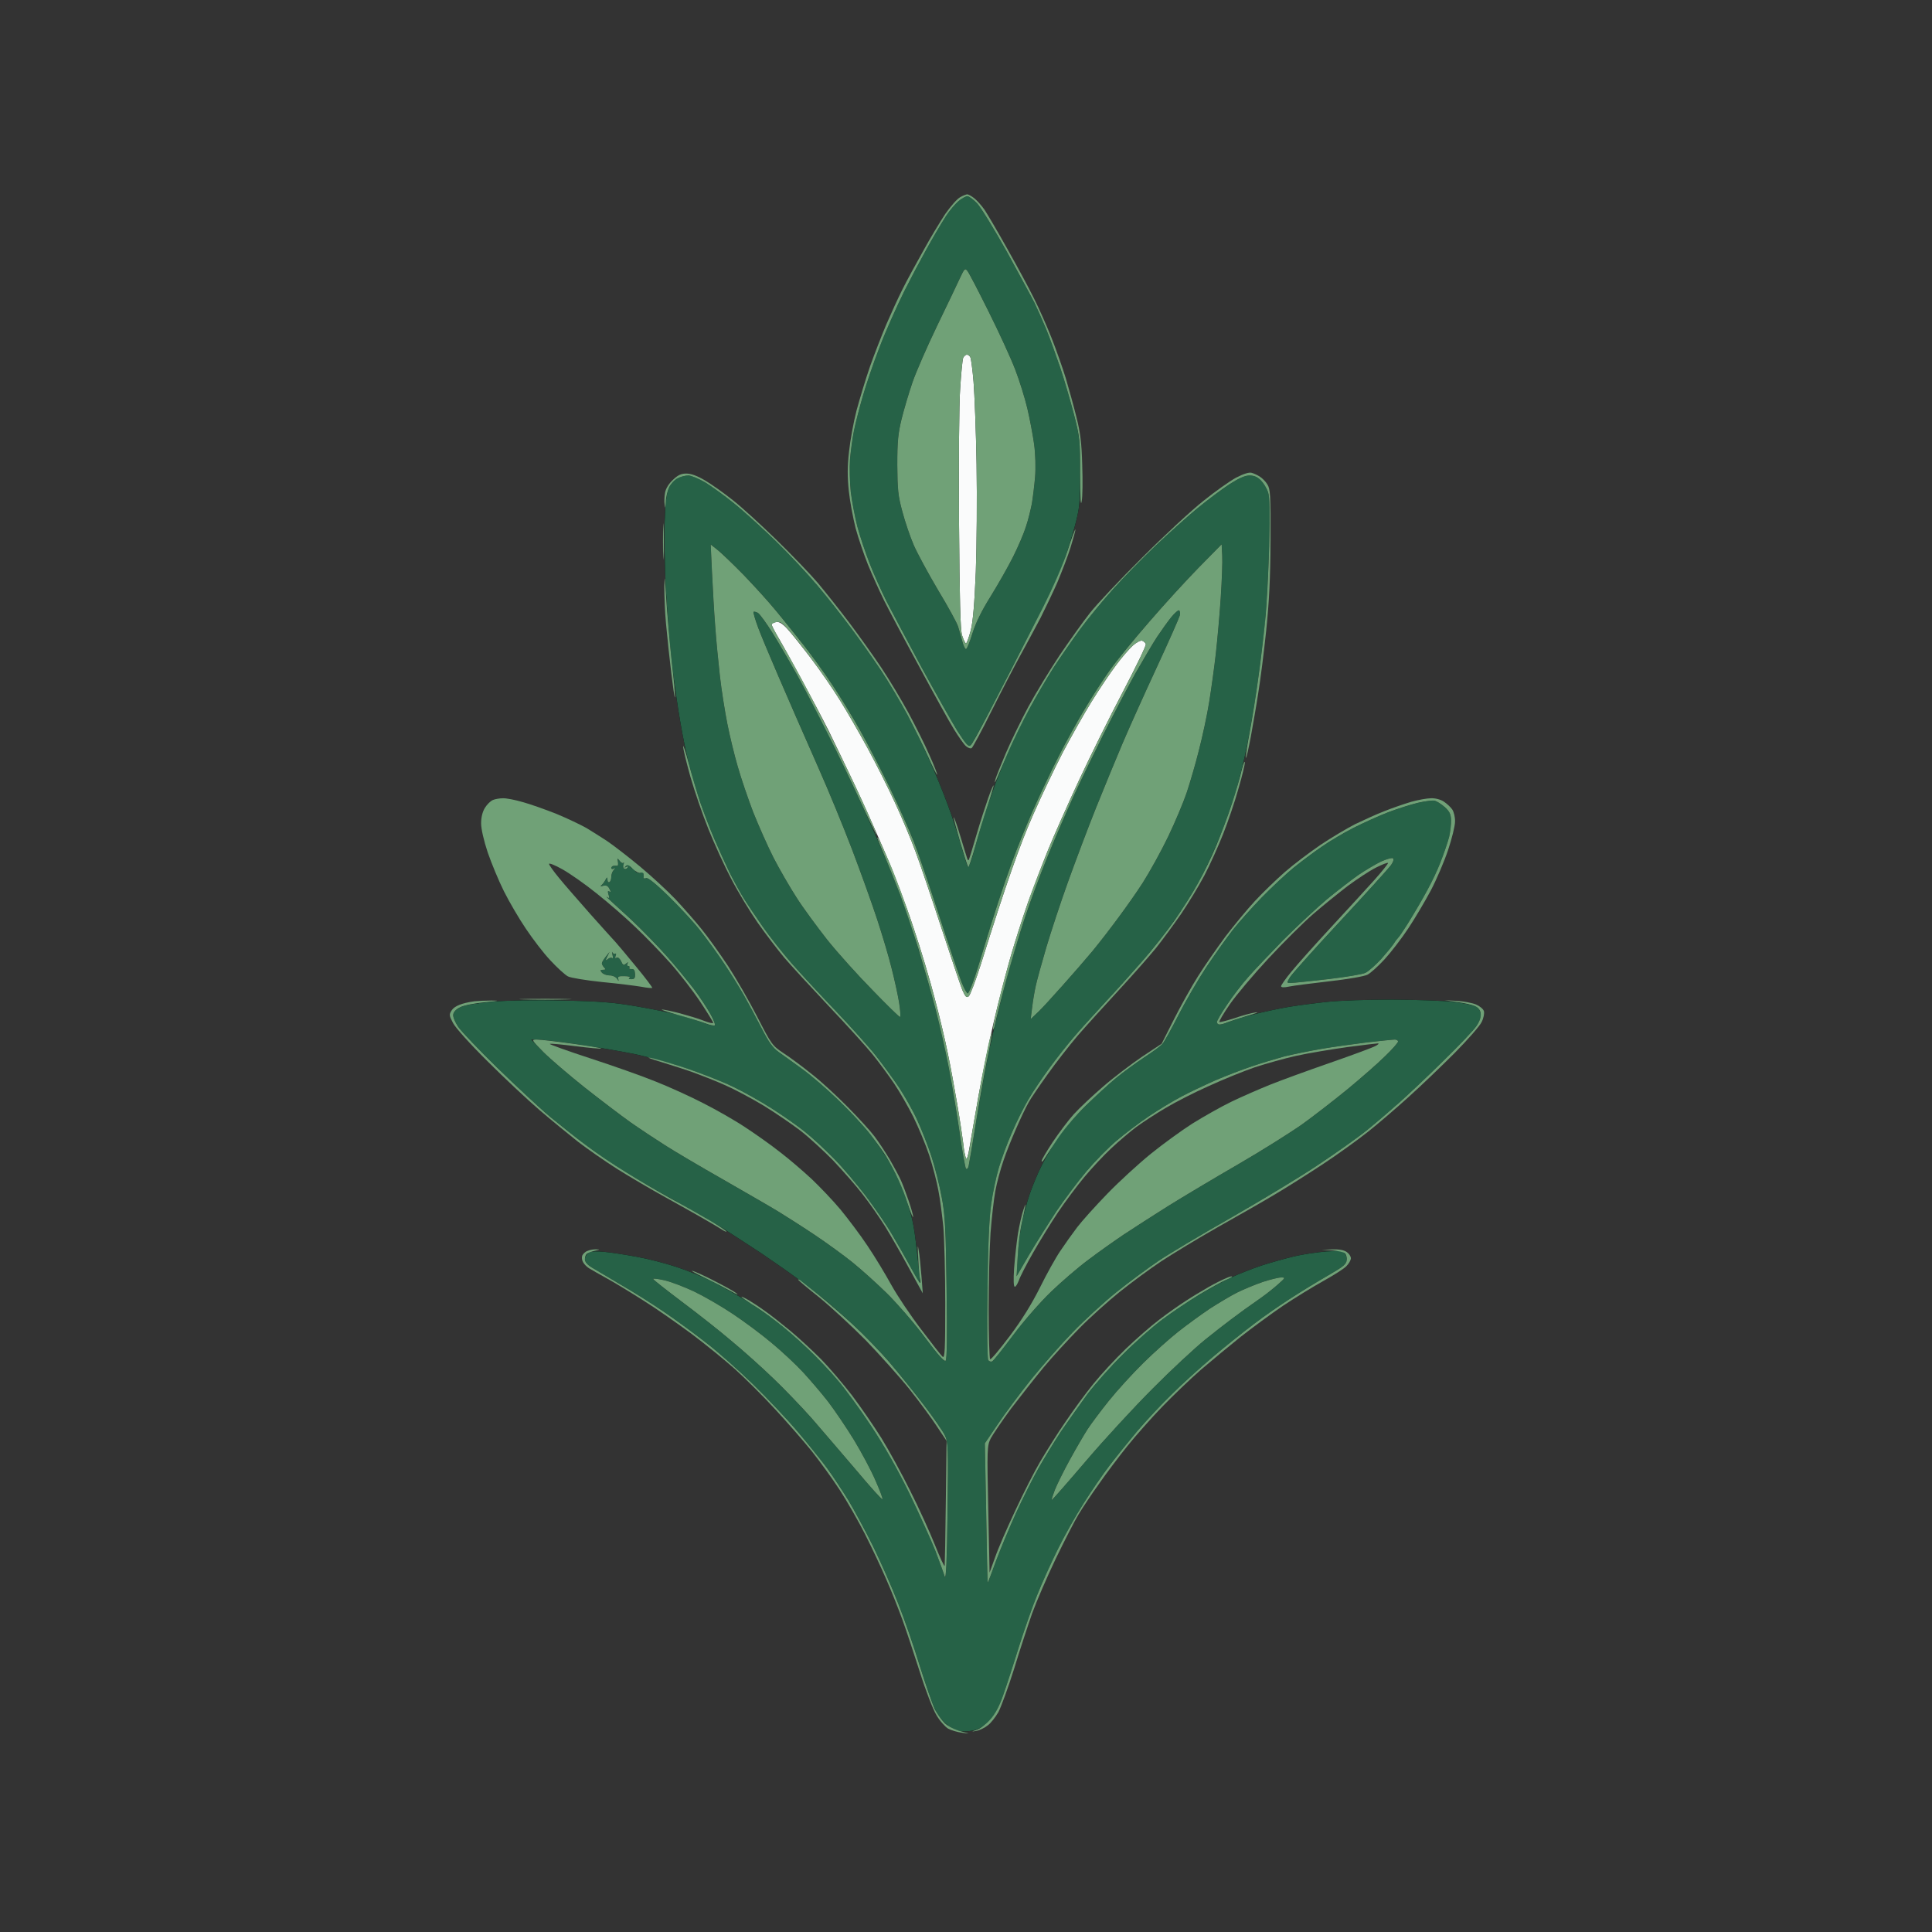
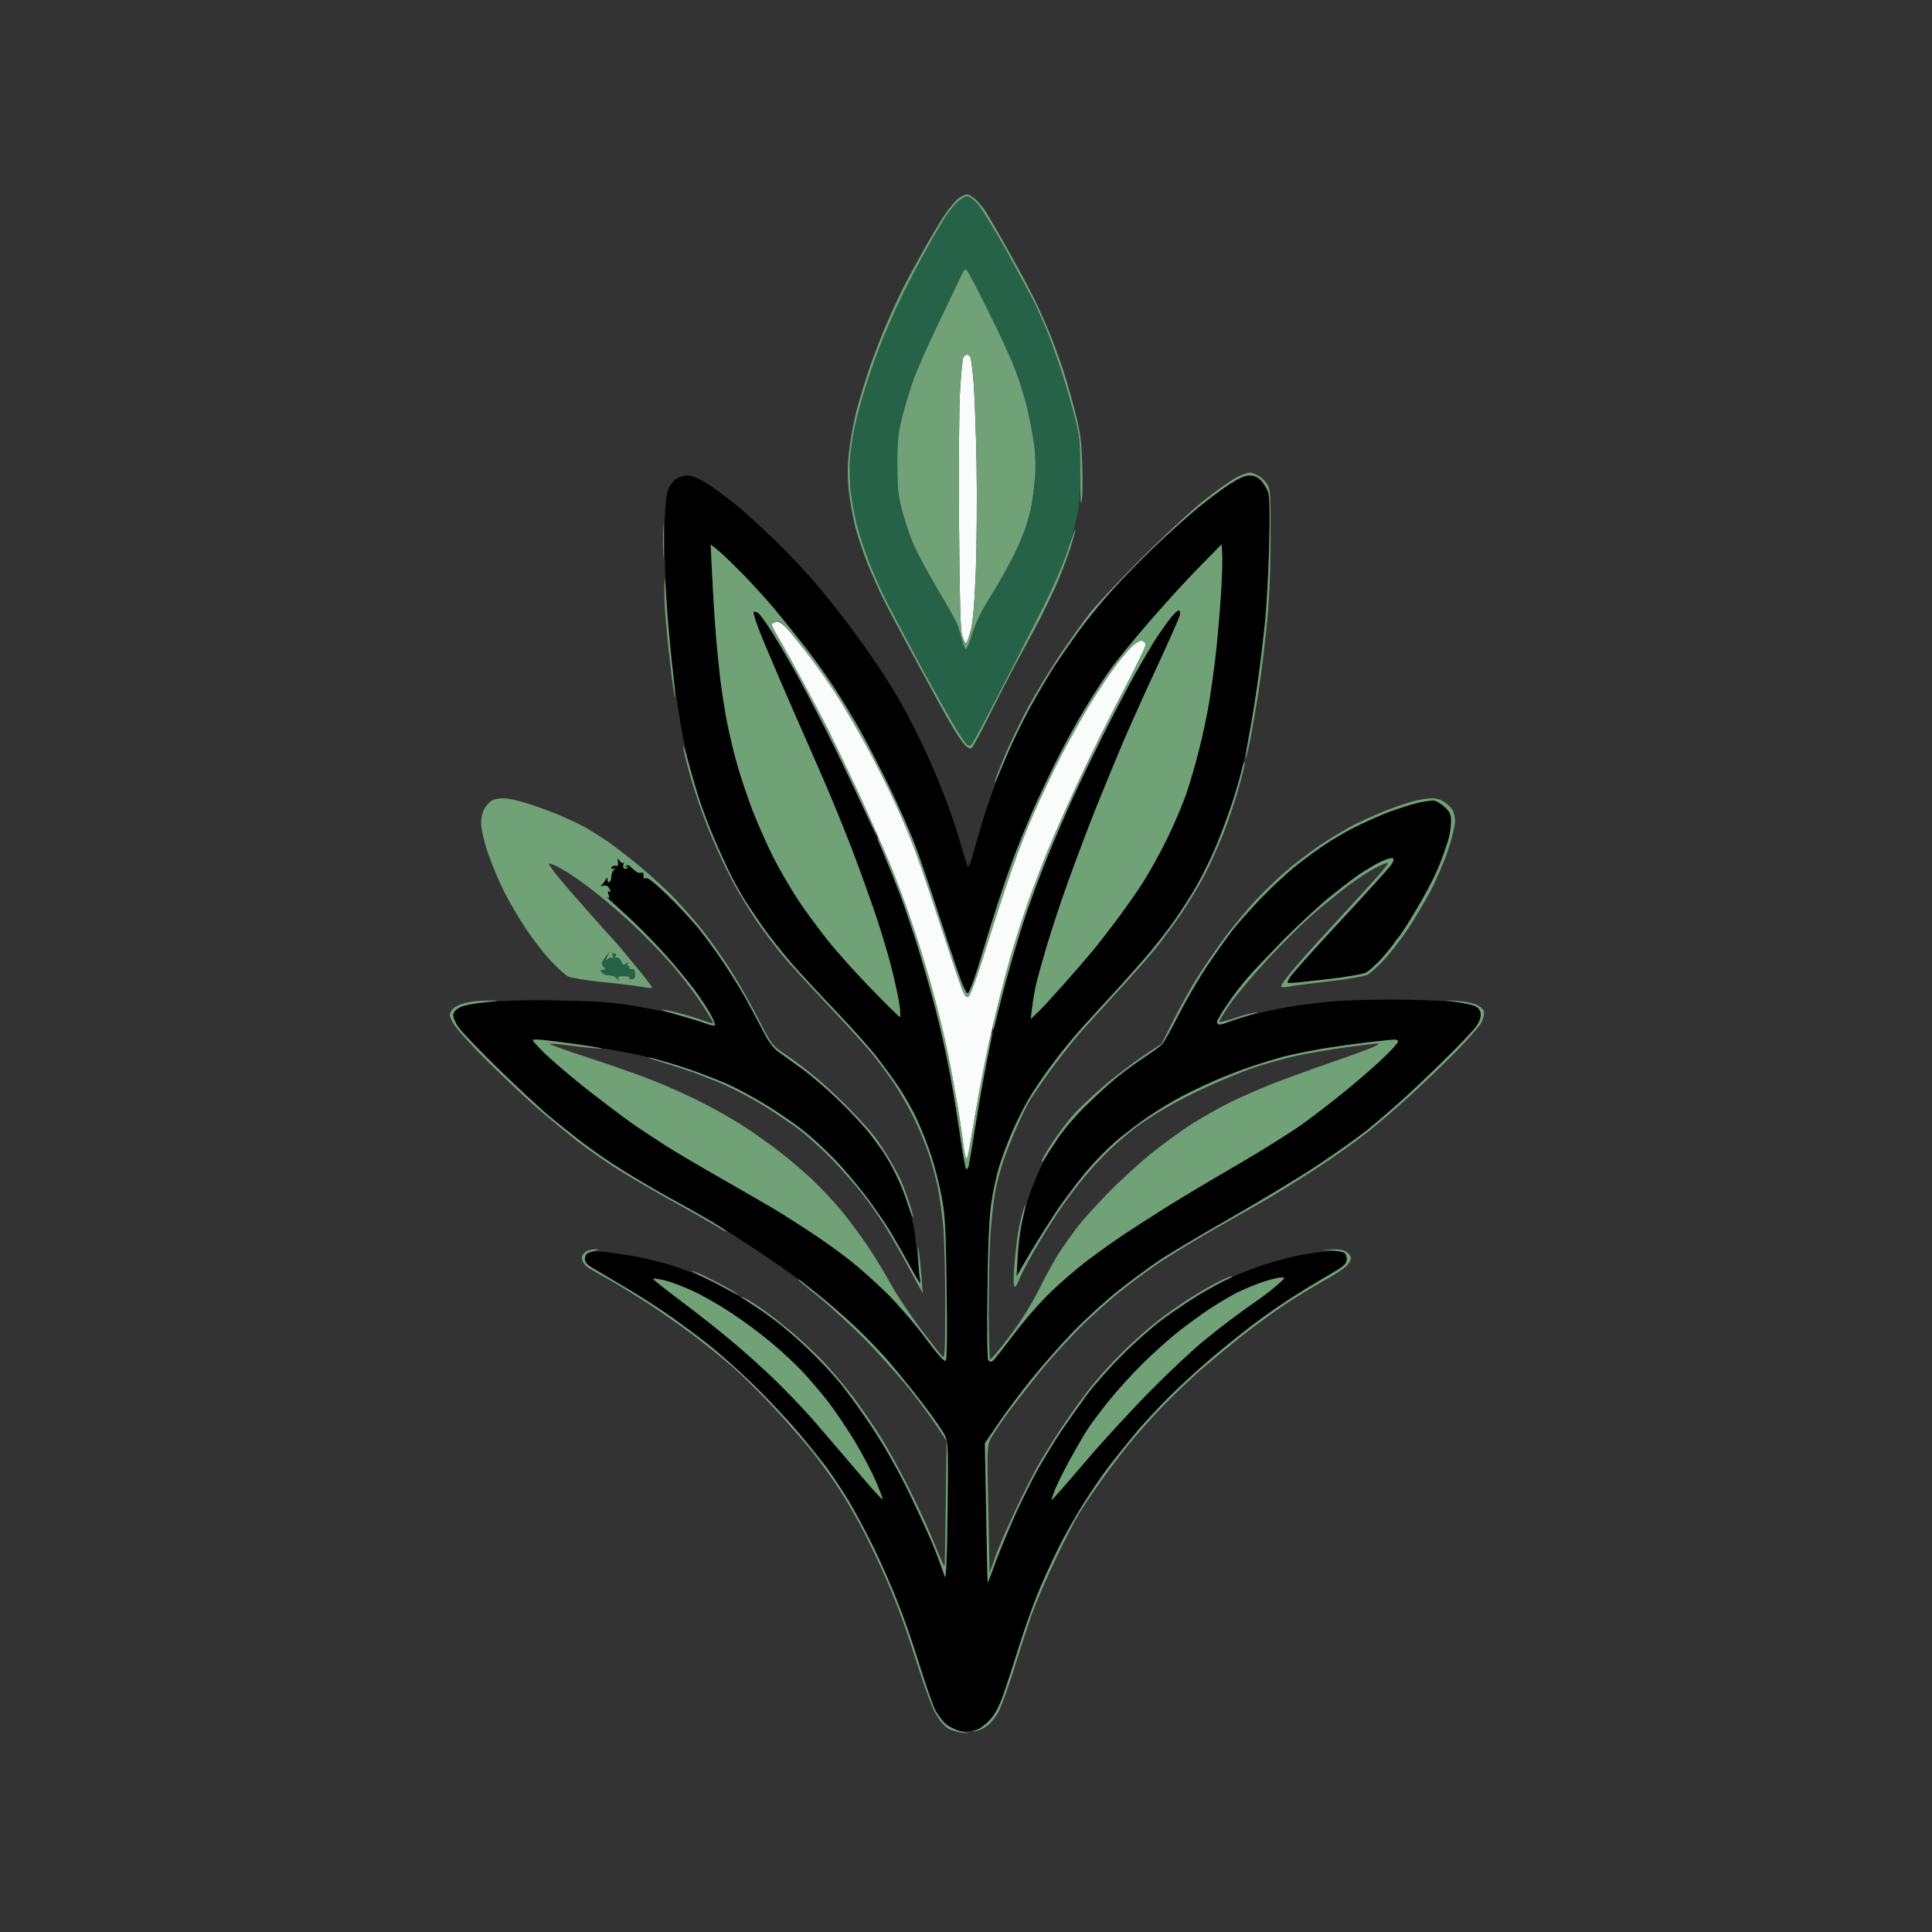
<svg xmlns="http://www.w3.org/2000/svg" version="1.0" width="1024pt" height="1024pt" viewBox="0 0 1024 1024" preserveAspectRatio="xMidYMid meet">
  <rect x="0" y="0" width="1024" height="1024" fill="#333333" stroke="none" />
  <g stroke="none">
    <path d="M5079 9173 c-17 -15 -47 -50 -65 -78 -63 -99 -143 -244 -220 -396 -42 -85 -103 -221 -134 -304 -32 -82 -71 -198 -88 -258 -17 -59 -38 -140 -46 -180 -8 -39 -17 -108 -21 -152 -3 -44 -1 -121 4 -171 6 -50 22 -134 35 -185 14 -52 43 -139 65 -195 21 -55 62 -145 89 -200 28 -54 111 -211 185 -349 75 -137 161 -290 191 -339 48 -74 59 -86 71 -76 8 7 75 130 149 274 73 143 172 335 219 426 47 91 101 209 121 262 20 53 48 143 63 200 25 94 28 119 28 283 0 172 -2 186 -33 310 -19 72 -51 183 -73 248 -22 64 -55 157 -75 205 -20 48 -48 110 -61 137 -14 28 -80 149 -146 270 -67 120 -138 236 -158 257 -20 21 -43 38 -52 38 -8 0 -30 -12 -48 -27z m161 -585 c54 -108 117 -245 140 -305 23 -59 52 -153 65 -208 13 -55 29 -140 36 -190 7 -52 9 -124 5 -174 -4 -46 -12 -110 -17 -140 -6 -31 -19 -85 -31 -121 -11 -36 -42 -108 -68 -160 -26 -52 -80 -147 -119 -210 -49 -78 -80 -142 -97 -197 -14 -46 -29 -83 -34 -83 -5 0 -14 19 -20 43 -6 23 -16 58 -22 77 -6 19 -53 105 -105 191 -51 86 -109 193 -129 238 -20 46 -47 126 -61 179 -23 84 -26 118 -27 247 0 124 4 167 23 245 13 52 39 140 58 195 19 55 78 190 131 300 53 110 108 224 121 253 23 49 26 52 39 35 8 -10 58 -106 112 -215z" fill="image" transform="translate(0,1024) scale(0.1,-0.1)" />
    <path d="M3589 7705 c-15 -8 -34 -30 -43 -50 -13 -26 -19 -74 -23 -178 -3 -78 0 -236 6 -352 6 -115 20 -291 31 -390 11 -99 32 -244 46 -323 13 -78 35 -184 49 -235 13 -50 38 -134 55 -186 18 -52 52 -142 77 -200 25 -58 61 -137 80 -176 19 -38 51 -97 71 -130 20 -33 67 -103 104 -156 37 -53 106 -140 152 -193 47 -54 153 -168 235 -254 82 -86 179 -194 215 -240 36 -46 90 -120 121 -166 30 -46 74 -123 96 -172 23 -49 57 -136 76 -194 19 -58 43 -154 54 -215 18 -93 22 -167 26 -483 4 -247 2 -377 -5 -384 -7 -7 -43 34 -113 128 -57 76 -147 179 -199 230 -52 51 -133 124 -180 162 -47 38 -139 105 -205 149 -66 44 -154 100 -195 125 -41 25 -172 100 -290 168 -118 67 -255 148 -305 180 -49 31 -132 86 -182 121 -51 36 -161 120 -245 186 -84 67 -182 151 -218 187 l-64 66 34 0 c19 0 114 -11 210 -25 96 -14 231 -37 300 -51 68 -14 192 -48 275 -76 82 -27 195 -71 250 -98 55 -26 147 -78 205 -115 58 -37 137 -92 175 -123 39 -31 107 -94 152 -140 46 -46 122 -136 171 -200 48 -64 111 -155 138 -202 28 -47 72 -124 98 -172 26 -49 49 -88 51 -88 2 0 1 17 -1 38 -21 202 -28 254 -44 318 -10 40 -31 103 -46 139 -14 37 -44 99 -66 139 -23 39 -69 107 -103 151 -34 44 -111 127 -172 185 -60 58 -146 132 -192 165 -46 33 -102 74 -125 90 -31 23 -53 54 -89 125 -27 52 -69 131 -94 175 -25 44 -73 121 -106 170 -33 50 -90 128 -127 175 -37 47 -114 129 -169 183 -65 63 -107 97 -116 93 -8 -3 -14 -2 -14 2 1 4 1 13 0 20 0 7 -5 11 -10 8 -5 -4 -16 -3 -25 0 -9 3 -13 11 -9 17 3 6 1 7 -5 3 -6 -3 -15 2 -21 11 -8 15 -12 16 -23 4 -11 -12 -11 -13 1 -6 10 5 12 4 7 -4 -4 -6 -12 -9 -17 -5 -6 3 -8 13 -4 22 3 9 3 13 -1 9 -4 -4 -13 1 -20 11 -12 15 -13 15 -9 -5 2 -13 1 -22 -3 -22 -4 1 -13 1 -19 0 -7 0 -13 -6 -13 -12 0 -5 6 -7 13 -3 10 6 10 4 0 -7 -7 -7 -13 -23 -13 -35 0 -13 -4 -26 -10 -29 -5 -3 -10 2 -10 12 -1 16 -2 16 -12 -2 -6 -11 -16 -24 -22 -28 -6 -5 -1 -6 11 -2 16 4 25 0 33 -16 9 -17 9 -20 0 -14 -9 5 -10 1 -5 -16 7 -20 5 -22 -7 -14 -7 6 -5 2 7 -9 11 -10 65 -60 121 -111 55 -52 139 -138 187 -192 48 -54 113 -134 146 -177 32 -43 71 -103 87 -132 16 -29 26 -55 23 -59 -4 -3 -31 3 -60 14 -30 11 -88 29 -129 41 -41 11 -142 32 -225 46 -122 21 -195 27 -391 31 -148 4 -292 1 -375 -6 -84 -8 -147 -18 -169 -29 -22 -11 -36 -25 -38 -39 -2 -13 10 -41 26 -65 16 -24 110 -122 208 -218 99 -96 224 -213 279 -259 55 -45 141 -113 190 -151 50 -37 135 -96 190 -130 55 -35 180 -108 279 -162 98 -55 215 -122 260 -150 44 -28 134 -87 200 -130 65 -44 151 -104 190 -133 39 -29 100 -76 136 -105 36 -28 109 -93 163 -143 54 -50 142 -140 194 -201 52 -61 135 -164 184 -229 49 -64 97 -134 107 -155 17 -34 18 -62 14 -407 -3 -260 -8 -361 -15 -340 -5 17 -27 77 -49 135 -23 58 -85 195 -138 305 -66 134 -133 252 -202 356 -56 85 -135 193 -174 239 -39 47 -112 124 -163 172 -50 48 -127 115 -171 148 -43 33 -118 84 -167 114 -48 29 -126 72 -172 96 -47 23 -130 57 -186 75 -56 19 -151 43 -211 54 -60 11 -137 23 -171 26 -38 4 -69 3 -82 -4 -12 -7 -21 -22 -21 -34 0 -16 12 -30 38 -46 20 -12 90 -53 155 -92 66 -38 169 -103 230 -145 62 -42 162 -116 222 -163 61 -47 170 -144 244 -216 73 -71 180 -184 236 -250 56 -66 127 -154 158 -196 31 -42 81 -119 113 -170 31 -52 90 -161 131 -244 40 -82 100 -217 132 -300 33 -82 85 -233 116 -335 32 -102 68 -206 81 -231 12 -25 38 -60 58 -76 20 -18 51 -34 74 -38 23 -4 57 -1 82 6 27 8 55 28 80 56 25 29 48 72 68 131 17 48 54 161 82 252 29 91 72 215 97 275 24 61 73 169 108 240 35 72 97 182 138 246 40 64 102 154 137 200 35 46 102 129 148 184 47 55 130 144 186 198 55 55 151 141 211 192 61 52 163 134 227 182 112 84 231 162 403 262 59 34 81 52 83 69 2 13 -2 30 -10 39 -10 13 -27 15 -99 10 -48 -4 -124 -15 -170 -26 -46 -11 -125 -33 -174 -49 -50 -17 -122 -45 -160 -63 -39 -18 -115 -59 -170 -92 -55 -33 -143 -92 -195 -131 -52 -39 -147 -122 -210 -186 -64 -63 -148 -158 -188 -211 -39 -54 -101 -141 -138 -195 -36 -55 -90 -143 -120 -196 -30 -53 -83 -159 -118 -235 -35 -77 -83 -192 -107 -256 -23 -64 -43 -116 -44 -115 -1 2 -5 168 -8 370 l-7 368 69 102 c38 57 117 162 175 235 59 73 157 185 219 249 61 64 167 161 234 215 67 54 169 129 225 167 57 38 231 142 388 231 157 90 363 214 458 278 95 63 212 146 260 185 48 39 125 105 172 147 47 42 151 140 232 220 81 79 159 161 173 182 17 24 25 47 23 66 -2 18 -12 32 -28 40 -14 6 -66 17 -115 23 -50 6 -196 11 -325 12 -129 0 -284 -5 -345 -12 -60 -6 -150 -18 -200 -26 -49 -8 -133 -26 -185 -39 -53 -13 -112 -31 -133 -40 -20 -8 -43 -15 -52 -15 -8 0 -15 6 -15 13 0 7 24 48 54 92 29 44 79 109 111 145 31 36 116 125 188 199 73 73 177 170 232 216 55 45 130 103 166 128 37 25 91 57 120 71 32 14 58 21 63 16 5 -5 -1 -23 -17 -42 -14 -18 -135 -152 -270 -297 -134 -144 -252 -276 -261 -292 -17 -29 -17 -29 6 -29 13 0 101 9 195 20 95 11 186 26 201 34 16 8 53 41 82 72 28 32 59 69 68 83 9 15 20 28 23 31 4 3 25 34 48 70 87 141 140 239 174 325 20 50 41 113 48 140 6 28 11 68 10 89 -1 31 -8 45 -33 68 -18 16 -42 31 -53 34 -11 3 -51 -2 -90 -11 -38 -9 -110 -32 -160 -51 -49 -19 -130 -56 -180 -81 -49 -25 -126 -70 -170 -101 -44 -30 -112 -81 -150 -112 -39 -32 -114 -102 -167 -156 -53 -55 -123 -133 -155 -174 -32 -41 -95 -130 -140 -197 -44 -67 -111 -182 -148 -255 -37 -73 -75 -141 -84 -151 -9 -11 -52 -42 -96 -71 -44 -29 -111 -78 -150 -110 -38 -31 -112 -98 -163 -149 -51 -50 -115 -124 -143 -164 -27 -40 -67 -108 -88 -150 -22 -43 -50 -112 -64 -153 -14 -41 -33 -111 -42 -155 -9 -44 -19 -125 -22 -180 l-5 -100 67 115 c37 63 103 167 145 231 43 63 114 158 158 210 44 52 115 125 159 162 43 37 121 96 173 131 52 35 130 82 172 104 43 23 124 61 180 86 57 24 144 58 193 74 50 17 126 40 170 52 44 11 132 29 195 40 63 11 174 26 245 35 72 8 138 15 148 15 9 0 17 -5 17 -10 0 -6 -31 -42 -70 -79 -38 -38 -128 -116 -198 -174 -71 -58 -178 -141 -239 -185 -61 -43 -213 -139 -339 -212 -126 -73 -294 -173 -374 -223 -80 -50 -185 -118 -235 -151 -49 -33 -134 -93 -188 -134 -54 -40 -143 -117 -197 -169 -56 -54 -143 -153 -199 -228 -55 -73 -105 -137 -112 -140 -6 -4 -15 -1 -21 6 -5 9 -7 153 -4 369 3 242 9 388 20 460 8 58 26 143 40 190 14 47 45 132 70 188 24 57 64 136 87 175 23 40 74 115 112 167 38 52 95 124 126 160 30 36 103 116 161 179 58 62 149 163 203 225 54 61 133 162 177 225 44 62 104 159 134 215 29 55 75 155 101 221 27 66 63 169 82 230 19 60 47 175 63 255 16 80 41 224 54 320 14 96 32 245 41 330 8 85 18 268 22 405 4 183 3 260 -6 287 -7 20 -24 48 -38 62 -18 18 -36 26 -60 26 -24 0 -56 -14 -106 -46 -40 -26 -117 -84 -172 -129 -55 -46 -156 -136 -224 -201 -69 -66 -167 -166 -219 -224 -53 -58 -132 -154 -177 -215 -44 -60 -108 -153 -142 -205 -33 -52 -87 -144 -121 -205 -34 -60 -81 -155 -105 -210 -25 -55 -61 -145 -82 -200 -20 -55 -50 -140 -65 -190 -15 -49 -38 -127 -50 -173 -12 -46 -26 -80 -30 -75 -4 4 -19 53 -35 108 -15 55 -47 154 -72 220 -24 66 -69 175 -99 242 -30 67 -83 176 -118 241 -34 65 -96 167 -136 227 -40 61 -111 162 -158 225 -47 63 -127 165 -178 225 -51 61 -152 169 -226 241 -74 71 -173 161 -221 199 -48 39 -115 87 -149 108 -37 22 -74 37 -92 37 -17 -1 -43 -7 -57 -15z m352 -512 c52 -54 129 -138 170 -188 41 -49 109 -135 153 -190 43 -55 111 -149 151 -210 40 -60 106 -168 146 -240 40 -71 109 -206 155 -300 45 -93 102 -222 127 -285 25 -63 86 -243 137 -400 51 -157 104 -313 117 -347 14 -35 29 -61 33 -58 4 2 17 31 28 62 12 32 35 105 52 163 53 177 106 340 154 471 25 69 75 192 111 274 36 81 97 210 136 286 38 75 101 190 141 255 39 66 98 157 132 204 33 47 127 162 208 255 81 94 200 224 265 290 l118 120 3 -60 c2 -33 -2 -134 -8 -225 -6 -91 -18 -223 -26 -295 -8 -71 -24 -186 -35 -255 -11 -69 -36 -185 -55 -258 -18 -73 -48 -174 -65 -225 -17 -50 -61 -155 -98 -232 -37 -77 -98 -187 -135 -245 -68 -105 -180 -256 -265 -360 -76 -91 -246 -283 -288 -323 l-40 -38 8 63 c4 35 13 86 19 113 6 28 31 119 56 204 25 84 77 242 116 350 39 108 105 284 148 391 43 107 106 260 140 340 34 80 115 260 180 400 65 140 120 265 123 277 3 13 1 25 -3 28 -5 3 -24 -14 -43 -37 -19 -24 -52 -70 -74 -103 -22 -33 -74 -122 -117 -197 -42 -76 -116 -218 -165 -315 -49 -98 -121 -246 -159 -329 -38 -83 -102 -230 -141 -327 -39 -96 -93 -242 -120 -324 -27 -81 -73 -233 -101 -338 -27 -104 -66 -262 -85 -350 -19 -89 -50 -260 -70 -380 -19 -121 -38 -231 -41 -244 -3 -14 -9 -20 -14 -15 -4 5 -20 92 -34 194 -15 102 -40 255 -57 340 -16 85 -48 225 -70 310 -22 85 -63 228 -90 316 -27 89 -67 209 -89 268 -22 59 -62 160 -90 225 -27 65 -92 212 -145 326 -53 114 -130 273 -170 354 -41 80 -107 205 -147 278 -40 72 -100 175 -133 228 -33 53 -68 101 -78 107 -10 5 -21 8 -23 5 -3 -2 8 -40 24 -83 29 -78 144 -346 322 -749 51 -115 130 -307 175 -425 45 -118 105 -285 133 -370 28 -85 63 -202 77 -260 15 -58 33 -140 40 -182 7 -43 9 -78 5 -78 -4 0 -70 64 -146 143 -77 78 -185 198 -240 267 -54 69 -128 169 -162 223 -35 54 -90 149 -122 211 -32 63 -80 172 -108 242 -27 71 -64 179 -81 239 -18 61 -43 164 -56 230 -13 66 -31 179 -39 250 -8 72 -20 191 -25 265 -6 74 -13 202 -17 284 l-7 150 39 -31 c21 -17 82 -76 135 -130z m-261 -3799 c52 -25 144 -78 205 -119 60 -40 153 -109 206 -154 53 -44 127 -113 164 -153 37 -40 97 -110 133 -156 35 -46 97 -137 138 -204 40 -66 92 -163 114 -215 23 -52 40 -97 37 -99 -3 -3 -65 66 -138 153 -74 87 -180 210 -235 274 -56 63 -149 160 -207 215 -58 56 -156 144 -219 196 -62 53 -180 146 -263 208 -82 62 -151 116 -153 121 -2 4 25 1 60 -7 34 -8 105 -35 158 -60z m3095 40 c-22 -20 -65 -54 -95 -75 -122 -85 -191 -138 -291 -218 -57 -46 -183 -163 -279 -260 -97 -97 -256 -269 -353 -383 -98 -115 -180 -208 -182 -208 -3 0 5 24 16 53 11 28 47 101 80 161 33 60 75 132 93 160 18 28 69 96 113 151 44 55 127 146 184 202 57 56 141 131 187 167 46 36 120 90 165 120 45 29 110 68 144 85 34 17 95 42 135 56 40 13 84 24 98 24 24 0 23 -1 -15 -35z" fill="image" transform="translate(0,1024) scale(0.1,-0.1)" />
    <path d="M3246 5180 c4 -14 3 -22 -1 -18 -5 4 -15 2 -23 -5 -13 -10 -14 -9 -3 13 l12 25 -20 -25 c-11 -14 -21 -30 -21 -35 0 -6 5 -16 12 -23 9 -9 8 -12 -6 -12 -15 0 -16 -3 -6 -15 7 -8 25 -15 41 -15 16 0 33 -8 39 -17 9 -15 11 -15 7 -2 -4 13 2 16 33 15 22 0 33 -4 27 -8 -8 -5 -4 -8 9 -8 17 0 21 6 20 28 -1 19 -6 27 -18 26 -10 -1 -15 2 -12 7 3 5 0 9 -6 9 -6 0 -8 5 -4 13 6 9 5 9 -8 0 -12 -11 -17 -9 -26 13 -8 15 -17 22 -24 18 -8 -5 -9 -2 -5 10 4 9 3 15 -2 11 -5 -3 -12 1 -15 7 -3 7 -3 2 0 -12z" fill="image" transform="translate(0,1024) scale(0.1,-0.1)" />
  </g>
  <g stroke="none">
    <path d="M5079 9173 c-17 -15 -47 -50 -65 -78 -63 -99 -143 -244 -220 -396 -42 -85 -103 -221 -134 -304 -32 -82 -71 -198 -88 -258 -17 -59 -38 -140 -46 -180 -8 -39 -17 -108 -21 -152 -3 -44 -1 -121 4 -171 6 -50 22 -134 35 -185 14 -52 43 -139 65 -195 21 -55 62 -145 89 -200 28 -54 111 -211 185 -349 75 -137 161 -290 191 -339 48 -74 59 -86 71 -76 8 7 75 130 149 274 73 143 172 335 219 426 47 91 101 209 121 262 20 53 48 143 63 200 25 94 28 119 28 283 0 172 -2 186 -33 310 -19 72 -51 183 -73 248 -22 64 -55 157 -75 205 -20 48 -48 110 -61 137 -14 28 -80 149 -146 270 -67 120 -138 236 -158 257 -20 21 -43 38 -52 38 -8 0 -30 -12 -48 -27z m161 -585 c54 -108 117 -245 140 -305 23 -59 52 -153 65 -208 13 -55 29 -140 36 -190 7 -52 9 -124 5 -174 -4 -46 -12 -110 -17 -140 -6 -31 -19 -85 -31 -121 -11 -36 -42 -108 -68 -160 -26 -52 -80 -147 -119 -210 -49 -78 -80 -142 -97 -197 -14 -46 -29 -83 -34 -83 -5 0 -14 19 -20 43 -6 23 -16 58 -22 77 -6 19 -53 105 -105 191 -51 86 -109 193 -129 238 -20 46 -47 126 -61 179 -23 84 -26 118 -27 247 0 124 4 167 23 245 13 52 39 140 58 195 19 55 78 190 131 300 53 110 108 224 121 253 23 49 26 52 39 35 8 -10 58 -106 112 -215z" fill="#266247" transform="translate(0,1024) scale(0.1,-0.1)" />
-     <path d="M3589 7705 c-15 -8 -34 -30 -43 -50 -13 -26 -19 -74 -23 -178 -3 -78 0 -236 6 -352 6 -115 20 -291 31 -390 11 -99 32 -244 46 -323 13 -78 35 -184 49 -235 13 -50 38 -134 55 -186 18 -52 52 -142 77 -200 25 -58 61 -137 80 -176 19 -38 51 -97 71 -130 20 -33 67 -103 104 -156 37 -53 106 -140 152 -193 47 -54 153 -168 235 -254 82 -86 179 -194 215 -240 36 -46 90 -120 121 -166 30 -46 74 -123 96 -172 23 -49 57 -136 76 -194 19 -58 43 -154 54 -215 18 -93 22 -167 26 -483 4 -247 2 -377 -5 -384 -7 -7 -43 34 -113 128 -57 76 -147 179 -199 230 -52 51 -133 124 -180 162 -47 38 -139 105 -205 149 -66 44 -154 100 -195 125 -41 25 -172 100 -290 168 -118 67 -255 148 -305 180 -49 31 -132 86 -182 121 -51 36 -161 120 -245 186 -84 67 -182 151 -218 187 l-64 66 34 0 c19 0 114 -11 210 -25 96 -14 231 -37 300 -51 68 -14 192 -48 275 -76 82 -27 195 -71 250 -98 55 -26 147 -78 205 -115 58 -37 137 -92 175 -123 39 -31 107 -94 152 -140 46 -46 122 -136 171 -200 48 -64 111 -155 138 -202 28 -47 72 -124 98 -172 26 -49 49 -88 51 -88 2 0 1 17 -1 38 -21 202 -28 254 -44 318 -10 40 -31 103 -46 139 -14 37 -44 99 -66 139 -23 39 -69 107 -103 151 -34 44 -111 127 -172 185 -60 58 -146 132 -192 165 -46 33 -102 74 -125 90 -31 23 -53 54 -89 125 -27 52 -69 131 -94 175 -25 44 -73 121 -106 170 -33 50 -90 128 -127 175 -37 47 -114 129 -169 183 -65 63 -107 97 -116 93 -8 -3 -14 -2 -14 2 1 4 1 13 0 20 0 7 -5 11 -10 8 -5 -4 -16 -3 -25 0 -9 3 -13 11 -9 17 3 6 1 7 -5 3 -6 -3 -15 2 -21 11 -8 15 -12 16 -23 4 -11 -12 -11 -13 1 -6 10 5 12 4 7 -4 -4 -6 -12 -9 -17 -5 -6 3 -8 13 -4 22 3 9 3 13 -1 9 -4 -4 -13 1 -20 11 -12 15 -13 15 -9 -5 2 -13 1 -22 -3 -22 -4 1 -13 1 -19 0 -7 0 -13 -6 -13 -12 0 -5 6 -7 13 -3 10 6 10 4 0 -7 -7 -7 -13 -23 -13 -35 0 -13 -4 -26 -10 -29 -5 -3 -10 2 -10 12 -1 16 -2 16 -12 -2 -6 -11 -16 -24 -22 -28 -6 -5 -1 -6 11 -2 16 4 25 0 33 -16 9 -17 9 -20 0 -14 -9 5 -10 1 -5 -16 7 -20 5 -22 -7 -14 -7 6 -5 2 7 -9 11 -10 65 -60 121 -111 55 -52 139 -138 187 -192 48 -54 113 -134 146 -177 32 -43 71 -103 87 -132 16 -29 26 -55 23 -59 -4 -3 -31 3 -60 14 -30 11 -88 29 -129 41 -41 11 -142 32 -225 46 -122 21 -195 27 -391 31 -148 4 -292 1 -375 -6 -84 -8 -147 -18 -169 -29 -22 -11 -36 -25 -38 -39 -2 -13 10 -41 26 -65 16 -24 110 -122 208 -218 99 -96 224 -213 279 -259 55 -45 141 -113 190 -151 50 -37 135 -96 190 -130 55 -35 180 -108 279 -162 98 -55 215 -122 260 -150 44 -28 134 -87 200 -130 65 -44 151 -104 190 -133 39 -29 100 -76 136 -105 36 -28 109 -93 163 -143 54 -50 142 -140 194 -201 52 -61 135 -164 184 -229 49 -64 97 -134 107 -155 17 -34 18 -62 14 -407 -3 -260 -8 -361 -15 -340 -5 17 -27 77 -49 135 -23 58 -85 195 -138 305 -66 134 -133 252 -202 356 -56 85 -135 193 -174 239 -39 47 -112 124 -163 172 -50 48 -127 115 -171 148 -43 33 -118 84 -167 114 -48 29 -126 72 -172 96 -47 23 -130 57 -186 75 -56 19 -151 43 -211 54 -60 11 -137 23 -171 26 -38 4 -69 3 -82 -4 -12 -7 -21 -22 -21 -34 0 -16 12 -30 38 -46 20 -12 90 -53 155 -92 66 -38 169 -103 230 -145 62 -42 162 -116 222 -163 61 -47 170 -144 244 -216 73 -71 180 -184 236 -250 56 -66 127 -154 158 -196 31 -42 81 -119 113 -170 31 -52 90 -161 131 -244 40 -82 100 -217 132 -300 33 -82 85 -233 116 -335 32 -102 68 -206 81 -231 12 -25 38 -60 58 -76 20 -18 51 -34 74 -38 23 -4 57 -1 82 6 27 8 55 28 80 56 25 29 48 72 68 131 17 48 54 161 82 252 29 91 72 215 97 275 24 61 73 169 108 240 35 72 97 182 138 246 40 64 102 154 137 200 35 46 102 129 148 184 47 55 130 144 186 198 55 55 151 141 211 192 61 52 163 134 227 182 112 84 231 162 403 262 59 34 81 52 83 69 2 13 -2 30 -10 39 -10 13 -27 15 -99 10 -48 -4 -124 -15 -170 -26 -46 -11 -125 -33 -174 -49 -50 -17 -122 -45 -160 -63 -39 -18 -115 -59 -170 -92 -55 -33 -143 -92 -195 -131 -52 -39 -147 -122 -210 -186 -64 -63 -148 -158 -188 -211 -39 -54 -101 -141 -138 -195 -36 -55 -90 -143 -120 -196 -30 -53 -83 -159 -118 -235 -35 -77 -83 -192 -107 -256 -23 -64 -43 -116 -44 -115 -1 2 -5 168 -8 370 l-7 368 69 102 c38 57 117 162 175 235 59 73 157 185 219 249 61 64 167 161 234 215 67 54 169 129 225 167 57 38 231 142 388 231 157 90 363 214 458 278 95 63 212 146 260 185 48 39 125 105 172 147 47 42 151 140 232 220 81 79 159 161 173 182 17 24 25 47 23 66 -2 18 -12 32 -28 40 -14 6 -66 17 -115 23 -50 6 -196 11 -325 12 -129 0 -284 -5 -345 -12 -60 -6 -150 -18 -200 -26 -49 -8 -133 -26 -185 -39 -53 -13 -112 -31 -133 -40 -20 -8 -43 -15 -52 -15 -8 0 -15 6 -15 13 0 7 24 48 54 92 29 44 79 109 111 145 31 36 116 125 188 199 73 73 177 170 232 216 55 45 130 103 166 128 37 25 91 57 120 71 32 14 58 21 63 16 5 -5 -1 -23 -17 -42 -14 -18 -135 -152 -270 -297 -134 -144 -252 -276 -261 -292 -17 -29 -17 -29 6 -29 13 0 101 9 195 20 95 11 186 26 201 34 16 8 53 41 82 72 28 32 59 69 68 83 9 15 20 28 23 31 4 3 25 34 48 70 87 141 140 239 174 325 20 50 41 113 48 140 6 28 11 68 10 89 -1 31 -8 45 -33 68 -18 16 -42 31 -53 34 -11 3 -51 -2 -90 -11 -38 -9 -110 -32 -160 -51 -49 -19 -130 -56 -180 -81 -49 -25 -126 -70 -170 -101 -44 -30 -112 -81 -150 -112 -39 -32 -114 -102 -167 -156 -53 -55 -123 -133 -155 -174 -32 -41 -95 -130 -140 -197 -44 -67 -111 -182 -148 -255 -37 -73 -75 -141 -84 -151 -9 -11 -52 -42 -96 -71 -44 -29 -111 -78 -150 -110 -38 -31 -112 -98 -163 -149 -51 -50 -115 -124 -143 -164 -27 -40 -67 -108 -88 -150 -22 -43 -50 -112 -64 -153 -14 -41 -33 -111 -42 -155 -9 -44 -19 -125 -22 -180 l-5 -100 67 115 c37 63 103 167 145 231 43 63 114 158 158 210 44 52 115 125 159 162 43 37 121 96 173 131 52 35 130 82 172 104 43 23 124 61 180 86 57 24 144 58 193 74 50 17 126 40 170 52 44 11 132 29 195 40 63 11 174 26 245 35 72 8 138 15 148 15 9 0 17 -5 17 -10 0 -6 -31 -42 -70 -79 -38 -38 -128 -116 -198 -174 -71 -58 -178 -141 -239 -185 -61 -43 -213 -139 -339 -212 -126 -73 -294 -173 -374 -223 -80 -50 -185 -118 -235 -151 -49 -33 -134 -93 -188 -134 -54 -40 -143 -117 -197 -169 -56 -54 -143 -153 -199 -228 -55 -73 -105 -137 -112 -140 -6 -4 -15 -1 -21 6 -5 9 -7 153 -4 369 3 242 9 388 20 460 8 58 26 143 40 190 14 47 45 132 70 188 24 57 64 136 87 175 23 40 74 115 112 167 38 52 95 124 126 160 30 36 103 116 161 179 58 62 149 163 203 225 54 61 133 162 177 225 44 62 104 159 134 215 29 55 75 155 101 221 27 66 63 169 82 230 19 60 47 175 63 255 16 80 41 224 54 320 14 96 32 245 41 330 8 85 18 268 22 405 4 183 3 260 -6 287 -7 20 -24 48 -38 62 -18 18 -36 26 -60 26 -24 0 -56 -14 -106 -46 -40 -26 -117 -84 -172 -129 -55 -46 -156 -136 -224 -201 -69 -66 -167 -166 -219 -224 -53 -58 -132 -154 -177 -215 -44 -60 -108 -153 -142 -205 -33 -52 -87 -144 -121 -205 -34 -60 -81 -155 -105 -210 -25 -55 -61 -145 -82 -200 -20 -55 -50 -140 -65 -190 -15 -49 -38 -127 -50 -173 -12 -46 -26 -80 -30 -75 -4 4 -19 53 -35 108 -15 55 -47 154 -72 220 -24 66 -69 175 -99 242 -30 67 -83 176 -118 241 -34 65 -96 167 -136 227 -40 61 -111 162 -158 225 -47 63 -127 165 -178 225 -51 61 -152 169 -226 241 -74 71 -173 161 -221 199 -48 39 -115 87 -149 108 -37 22 -74 37 -92 37 -17 -1 -43 -7 -57 -15z m352 -512 c52 -54 129 -138 170 -188 41 -49 109 -135 153 -190 43 -55 111 -149 151 -210 40 -60 106 -168 146 -240 40 -71 109 -206 155 -300 45 -93 102 -222 127 -285 25 -63 86 -243 137 -400 51 -157 104 -313 117 -347 14 -35 29 -61 33 -58 4 2 17 31 28 62 12 32 35 105 52 163 53 177 106 340 154 471 25 69 75 192 111 274 36 81 97 210 136 286 38 75 101 190 141 255 39 66 98 157 132 204 33 47 127 162 208 255 81 94 200 224 265 290 l118 120 3 -60 c2 -33 -2 -134 -8 -225 -6 -91 -18 -223 -26 -295 -8 -71 -24 -186 -35 -255 -11 -69 -36 -185 -55 -258 -18 -73 -48 -174 -65 -225 -17 -50 -61 -155 -98 -232 -37 -77 -98 -187 -135 -245 -68 -105 -180 -256 -265 -360 -76 -91 -246 -283 -288 -323 l-40 -38 8 63 c4 35 13 86 19 113 6 28 31 119 56 204 25 84 77 242 116 350 39 108 105 284 148 391 43 107 106 260 140 340 34 80 115 260 180 400 65 140 120 265 123 277 3 13 1 25 -3 28 -5 3 -24 -14 -43 -37 -19 -24 -52 -70 -74 -103 -22 -33 -74 -122 -117 -197 -42 -76 -116 -218 -165 -315 -49 -98 -121 -246 -159 -329 -38 -83 -102 -230 -141 -327 -39 -96 -93 -242 -120 -324 -27 -81 -73 -233 -101 -338 -27 -104 -66 -262 -85 -350 -19 -89 -50 -260 -70 -380 -19 -121 -38 -231 -41 -244 -3 -14 -9 -20 -14 -15 -4 5 -20 92 -34 194 -15 102 -40 255 -57 340 -16 85 -48 225 -70 310 -22 85 -63 228 -90 316 -27 89 -67 209 -89 268 -22 59 -62 160 -90 225 -27 65 -92 212 -145 326 -53 114 -130 273 -170 354 -41 80 -107 205 -147 278 -40 72 -100 175 -133 228 -33 53 -68 101 -78 107 -10 5 -21 8 -23 5 -3 -2 8 -40 24 -83 29 -78 144 -346 322 -749 51 -115 130 -307 175 -425 45 -118 105 -285 133 -370 28 -85 63 -202 77 -260 15 -58 33 -140 40 -182 7 -43 9 -78 5 -78 -4 0 -70 64 -146 143 -77 78 -185 198 -240 267 -54 69 -128 169 -162 223 -35 54 -90 149 -122 211 -32 63 -80 172 -108 242 -27 71 -64 179 -81 239 -18 61 -43 164 -56 230 -13 66 -31 179 -39 250 -8 72 -20 191 -25 265 -6 74 -13 202 -17 284 l-7 150 39 -31 c21 -17 82 -76 135 -130z m-261 -3799 c52 -25 144 -78 205 -119 60 -40 153 -109 206 -154 53 -44 127 -113 164 -153 37 -40 97 -110 133 -156 35 -46 97 -137 138 -204 40 -66 92 -163 114 -215 23 -52 40 -97 37 -99 -3 -3 -65 66 -138 153 -74 87 -180 210 -235 274 -56 63 -149 160 -207 215 -58 56 -156 144 -219 196 -62 53 -180 146 -263 208 -82 62 -151 116 -153 121 -2 4 25 1 60 -7 34 -8 105 -35 158 -60z m3095 40 c-22 -20 -65 -54 -95 -75 -122 -85 -191 -138 -291 -218 -57 -46 -183 -163 -279 -260 -97 -97 -256 -269 -353 -383 -98 -115 -180 -208 -182 -208 -3 0 5 24 16 53 11 28 47 101 80 161 33 60 75 132 93 160 18 28 69 96 113 151 44 55 127 146 184 202 57 56 141 131 187 167 46 36 120 90 165 120 45 29 110 68 144 85 34 17 95 42 135 56 40 13 84 24 98 24 24 0 23 -1 -15 -35z" fill="#266247" transform="translate(0,1024) scale(0.1,-0.1)" />
    <path d="M3246 5180 c4 -14 3 -22 -1 -18 -5 4 -15 2 -23 -5 -13 -10 -14 -9 -3 13 l12 25 -20 -25 c-11 -14 -21 -30 -21 -35 0 -6 5 -16 12 -23 9 -9 8 -12 -6 -12 -15 0 -16 -3 -6 -15 7 -8 25 -15 41 -15 16 0 33 -8 39 -17 9 -15 11 -15 7 -2 -4 13 2 16 33 15 22 0 33 -4 27 -8 -8 -5 -4 -8 9 -8 17 0 21 6 20 28 -1 19 -6 27 -18 26 -10 -1 -15 2 -12 7 3 5 0 9 -6 9 -6 0 -8 5 -4 13 6 9 5 9 -8 0 -12 -11 -17 -9 -26 13 -8 15 -17 22 -24 18 -8 -5 -9 -2 -5 10 4 9 3 15 -2 11 -5 -3 -12 1 -15 7 -3 7 -3 2 0 -12z" fill="#266247" transform="translate(0,1024) scale(0.1,-0.1)" />
  </g>
  <g stroke="none">
    <path d="M5105 8343 c-4 -10 -11 -84 -16 -164 -6 -80 -8 -397 -6 -705 3 -421 7 -569 16 -601 8 -24 17 -43 21 -43 4 0 15 30 25 68 12 46 20 142 27 312 5 135 7 391 4 570 -3 179 -11 375 -16 437 -5 61 -13 118 -16 127 -3 9 -12 16 -19 16 -7 0 -16 -8 -20 -17z" fill="#fafbfb" transform="translate(0,1024) scale(0.1,-0.1)" />
    <path d="M4113 6943 c-13 -3 -23 -8 -23 -13 0 -5 14 -33 31 -62 56 -95 205 -370 272 -503 35 -72 97 -200 137 -285 40 -85 111 -243 157 -350 47 -107 116 -289 154 -405 39 -115 90 -286 114 -380 25 -93 56 -224 69 -290 14 -66 36 -187 50 -270 14 -82 28 -177 32 -210 3 -33 10 -66 14 -74 5 -9 12 15 19 60 7 41 28 162 47 269 19 107 55 282 80 389 25 106 65 261 89 345 24 83 66 214 93 291 28 77 75 201 105 275 30 74 104 241 164 370 60 129 166 343 235 474 69 132 124 245 121 252 -2 7 -11 15 -19 18 -8 3 -30 -8 -49 -25 -19 -17 -60 -64 -90 -105 -31 -41 -89 -127 -129 -192 -40 -64 -109 -187 -154 -272 -44 -85 -115 -234 -157 -330 -71 -161 -141 -360 -275 -787 -28 -89 -58 -167 -65 -173 -12 -10 -18 -4 -34 32 -10 25 -60 173 -111 329 -51 156 -112 338 -137 404 -24 66 -73 183 -109 260 -35 77 -100 206 -144 287 -44 81 -110 196 -147 255 -37 60 -106 160 -154 223 -48 63 -104 133 -125 156 -28 30 -45 40 -61 37z" fill="#fafbfb" transform="translate(0,1024) scale(0.1,-0.1)" />
  </g>
  <g stroke="none">
    <path d="M5088 9194 c-15 -8 -50 -48 -78 -88 -27 -41 -81 -130 -118 -198 -38 -68 -88 -159 -110 -204 -22 -44 -60 -127 -85 -185 -24 -57 -63 -157 -86 -222 -23 -66 -54 -170 -71 -232 -16 -62 -34 -161 -40 -219 -9 -78 -9 -133 -1 -209 6 -57 23 -145 36 -197 14 -51 43 -137 65 -192 22 -54 61 -140 86 -191 25 -50 109 -209 187 -352 77 -143 159 -292 183 -330 24 -39 52 -79 63 -89 11 -10 25 -15 31 -11 6 4 54 93 106 198 53 106 122 239 154 297 32 58 79 146 105 195 25 50 66 135 90 190 23 55 55 138 69 183 14 46 26 88 26 95 -1 7 -20 -44 -42 -113 -25 -76 -78 -196 -133 -305 -257 -505 -366 -714 -380 -725 -12 -10 -23 2 -71 76 -30 49 -116 202 -191 339 -74 138 -157 295 -185 349 -27 55 -68 145 -89 200 -22 56 -51 143 -65 195 -13 51 -29 135 -35 185 -5 50 -7 127 -4 171 4 44 13 113 21 152 8 40 29 121 46 180 17 60 56 176 88 258 31 83 92 219 134 304 77 152 157 297 220 396 18 28 48 63 65 78 18 15 40 27 48 27 9 0 32 -17 52 -38 20 -21 91 -137 158 -257 66 -121 132 -242 146 -270 13 -27 41 -89 61 -137 20 -48 53 -141 75 -205 22 -65 54 -176 73 -248 32 -125 33 -137 33 -318 0 -126 3 -174 8 -145 5 23 6 111 3 193 -3 117 -10 173 -31 255 -14 58 -40 150 -56 205 -17 55 -51 152 -76 215 -25 63 -67 158 -94 211 -26 53 -89 170 -140 260 -50 90 -105 183 -120 206 -16 23 -41 51 -55 62 -15 12 -32 21 -38 21 -6 -1 -23 -7 -38 -16z" fill="#70a177" transform="translate(0,1024) scale(0.1,-0.1)" />
    <path d="M5089 8768 c-13 -29 -68 -143 -121 -253 -53 -110 -112 -245 -131 -300 -19 -55 -45 -143 -58 -195 -19 -78 -23 -121 -23 -245 1 -129 4 -163 27 -247 14 -53 41 -133 61 -179 20 -45 78 -152 129 -238 52 -86 99 -172 105 -191 6 -19 16 -54 22 -77 6 -24 15 -43 20 -43 5 0 20 37 34 83 17 55 48 119 97 197 39 63 93 158 119 210 26 52 57 124 68 160 12 36 25 90 31 121 5 30 13 94 17 140 4 50 2 122 -5 174 -7 50 -23 135 -36 190 -13 55 -42 149 -65 208 -23 60 -86 197 -140 305 -54 109 -104 205 -112 215 -13 17 -16 14 -39 -35z m55 -424 c3 -9 11 -66 16 -127 5 -62 13 -258 16 -437 3 -179 1 -435 -4 -570 -7 -170 -15 -266 -27 -312 -10 -38 -21 -68 -25 -68 -4 0 -13 19 -21 43 -9 32 -13 180 -16 601 -2 308 0 625 6 705 5 80 12 154 16 164 4 9 13 17 20 17 7 0 16 -7 19 -16z" fill="#70a177" transform="translate(0,1024) scale(0.1,-0.1)" />
    <path d="M6551 7708 c-33 -18 -111 -73 -173 -123 -62 -49 -208 -184 -324 -300 -116 -115 -241 -248 -278 -295 -37 -47 -109 -148 -161 -225 -51 -77 -125 -198 -164 -270 -38 -71 -92 -182 -119 -245 -27 -63 -52 -126 -56 -140 -5 -21 -5 -22 4 -5 5 11 32 74 60 140 28 66 81 174 117 240 36 66 93 163 126 215 34 52 98 145 142 205 45 61 124 157 177 215 52 58 150 158 219 224 68 65 169 155 224 201 55 45 132 103 172 129 50 32 82 46 106 46 24 0 42 -8 60 -26 14 -14 31 -42 38 -62 9 -27 10 -104 6 -287 -4 -137 -13 -317 -22 -400 -8 -82 -24 -217 -36 -300 -11 -82 -31 -210 -45 -284 -14 -73 -23 -136 -20 -138 2 -2 13 47 25 109 11 62 30 168 40 235 11 66 30 215 42 330 16 156 22 275 23 478 1 243 -1 273 -17 298 -9 15 -27 33 -40 41 -12 8 -32 17 -43 20 -14 4 -42 -5 -83 -26z" fill="#70a177" transform="translate(0,1024) scale(0.1,-0.1)" />
-     <path d="M3567 7697 c-22 -20 -38 -46 -42 -68 -4 -20 -5 -49 -2 -65 3 -22 4 -18 6 14 0 24 8 59 17 78 9 19 29 41 45 49 15 8 41 15 57 15 15 0 56 -17 90 -37 34 -21 101 -69 149 -108 48 -38 147 -128 221 -199 74 -72 175 -180 226 -241 51 -60 131 -162 178 -225 47 -63 118 -164 158 -224 40 -60 103 -166 140 -235 36 -69 86 -170 110 -223 24 -54 45 -96 47 -94 2 2 -16 49 -41 104 -24 56 -75 157 -111 224 -37 68 -101 175 -143 238 -42 63 -119 171 -171 240 -52 69 -127 163 -166 210 -40 47 -139 150 -221 230 -82 80 -186 175 -231 210 -45 36 -110 82 -145 103 -42 25 -75 37 -100 37 -28 0 -45 -8 -71 -33z" fill="#70a177" transform="translate(0,1024) scale(0.1,-0.1)" />
    <path d="M3514 7370 c0 -85 2 -120 3 -77 2 42 2 112 0 155 -1 42 -3 7 -3 -78z" fill="#70a177" transform="translate(0,1024) scale(0.1,-0.1)" />
    <path d="M3774 7204 c4 -82 11 -210 17 -284 5 -74 17 -193 25 -265 8 -71 26 -184 39 -250 13 -66 38 -169 56 -230 17 -60 54 -168 81 -239 28 -70 76 -179 108 -242 32 -62 87 -157 122 -211 34 -54 108 -154 162 -223 55 -69 163 -189 240 -267 76 -79 142 -143 146 -143 4 0 2 35 -5 78 -7 42 -25 124 -40 182 -14 58 -49 175 -77 260 -28 85 -88 252 -133 370 -45 118 -124 310 -175 425 -178 403 -293 671 -322 749 -16 43 -27 81 -24 83 2 3 13 0 23 -5 10 -6 45 -54 78 -107 33 -53 93 -156 133 -228 40 -73 112 -211 160 -307 49 -96 126 -257 172 -357 46 -100 86 -181 87 -179 2 2 -20 54 -48 117 -28 63 -95 205 -150 317 -99 204 -221 437 -311 590 -26 45 -48 86 -48 91 0 5 11 11 25 14 21 4 33 -5 69 -47 83 -98 187 -239 260 -355 41 -64 110 -184 155 -267 44 -82 110 -212 145 -289 36 -77 85 -194 109 -260 25 -66 86 -248 137 -404 51 -156 101 -304 111 -329 16 -36 22 -42 34 -32 7 6 37 84 65 173 134 427 204 626 275 787 42 96 113 245 157 330 45 85 114 208 154 272 40 65 98 151 129 192 30 41 71 88 90 105 19 17 41 28 49 25 8 -3 17 -11 19 -18 3 -7 -52 -120 -121 -252 -69 -131 -175 -345 -235 -474 -60 -129 -134 -296 -164 -370 -30 -74 -73 -184 -95 -245 -21 -60 -57 -168 -79 -240 -22 -71 -58 -201 -80 -289 -22 -87 -38 -163 -36 -170 2 -6 7 6 11 26 4 20 29 121 57 225 28 103 73 255 100 336 27 82 81 228 120 324 39 97 103 244 141 327 38 83 110 231 159 329 49 97 123 239 165 315 43 75 95 164 117 197 22 33 55 79 74 103 19 23 38 40 43 37 4 -3 6 -15 3 -28 -3 -12 -58 -137 -123 -277 -65 -140 -146 -320 -180 -400 -34 -80 -97 -233 -140 -340 -43 -107 -109 -283 -148 -391 -39 -108 -91 -266 -116 -350 -25 -85 -50 -176 -56 -204 -6 -27 -15 -78 -19 -113 l-8 -63 40 38 c42 40 212 232 288 323 85 104 197 255 265 360 37 58 98 168 135 245 37 77 81 182 98 232 17 51 47 152 65 225 19 73 44 189 55 258 11 69 27 184 35 255 8 72 20 204 26 295 6 91 10 192 8 225 l-3 60 -118 -120 c-65 -66 -184 -196 -265 -290 -81 -93 -175 -208 -208 -255 -34 -47 -93 -138 -132 -204 -40 -65 -103 -180 -141 -255 -39 -76 -100 -205 -136 -286 -36 -82 -86 -205 -111 -274 -48 -131 -101 -294 -154 -471 -17 -58 -40 -131 -52 -163 -11 -31 -24 -60 -28 -62 -4 -3 -19 23 -33 58 -13 34 -66 190 -117 347 -51 157 -112 337 -137 400 -25 63 -82 192 -127 285 -46 94 -115 229 -155 300 -40 72 -106 180 -146 240 -40 61 -108 155 -151 210 -44 55 -112 141 -153 190 -41 50 -118 134 -170 188 -53 54 -114 113 -135 130 l-39 31 7 -150z" fill="#70a177" transform="translate(0,1024) scale(0.1,-0.1)" />
    <path d="M3521 7130 c0 -47 3 -134 9 -195 15 -166 43 -396 47 -391 3 2 -5 89 -17 193 -11 103 -24 253 -29 333 -7 119 -8 130 -10 60z" fill="#70a177" transform="translate(0,1024) scale(0.1,-0.1)" />
-     <path d="M3621 6284 c-1 -12 17 -84 38 -160 22 -77 65 -202 96 -279 31 -77 85 -196 121 -264 36 -69 99 -173 141 -233 42 -60 105 -142 140 -184 35 -41 142 -157 236 -257 95 -100 200 -216 233 -257 33 -41 84 -110 113 -153 29 -43 75 -123 102 -177 27 -55 65 -146 84 -203 19 -58 41 -143 49 -189 9 -45 20 -132 26 -193 5 -60 10 -242 10 -404 0 -246 -2 -292 -14 -282 -7 6 -58 71 -113 144 -55 72 -127 179 -159 237 -32 58 -88 151 -126 207 -37 56 -102 142 -143 192 -41 49 -110 121 -152 161 -43 40 -118 105 -168 143 -49 39 -133 98 -185 132 -52 35 -152 92 -221 127 -69 36 -184 88 -255 116 -71 29 -227 84 -347 123 -120 39 -216 74 -213 76 2 3 64 -3 136 -12 72 -9 134 -15 136 -12 5 5 -298 47 -341 47 -29 0 -29 -1 35 -66 36 -36 134 -120 218 -187 84 -66 194 -150 245 -186 50 -35 133 -90 182 -121 50 -32 187 -113 305 -180 118 -68 249 -143 290 -168 41 -25 129 -81 195 -125 66 -44 158 -111 205 -149 47 -38 128 -111 180 -162 52 -51 142 -154 199 -230 70 -94 106 -135 113 -128 7 7 9 137 5 384 -4 316 -8 390 -26 483 -11 61 -35 157 -54 215 -19 58 -53 145 -76 194 -22 49 -66 126 -96 172 -31 46 -85 120 -121 166 -36 46 -133 154 -215 240 -82 86 -188 200 -235 254 -46 53 -115 140 -152 193 -37 53 -84 123 -104 156 -20 33 -52 92 -71 130 -19 39 -55 118 -80 176 -25 58 -59 148 -77 200 -17 52 -44 144 -60 204 -16 61 -29 100 -29 89z" fill="#70a177" transform="translate(0,1024) scale(0.1,-0.1)" />
+     <path d="M3621 6284 c-1 -12 17 -84 38 -160 22 -77 65 -202 96 -279 31 -77 85 -196 121 -264 36 -69 99 -173 141 -233 42 -60 105 -142 140 -184 35 -41 142 -157 236 -257 95 -100 200 -216 233 -257 33 -41 84 -110 113 -153 29 -43 75 -123 102 -177 27 -55 65 -146 84 -203 19 -58 41 -143 49 -189 9 -45 20 -132 26 -193 5 -60 10 -242 10 -404 0 -246 -2 -292 -14 -282 -7 6 -58 71 -113 144 -55 72 -127 179 -159 237 -32 58 -88 151 -126 207 -37 56 -102 142 -143 192 -41 49 -110 121 -152 161 -43 40 -118 105 -168 143 -49 39 -133 98 -185 132 -52 35 -152 92 -221 127 -69 36 -184 88 -255 116 -71 29 -227 84 -347 123 -120 39 -216 74 -213 76 2 3 64 -3 136 -12 72 -9 134 -15 136 -12 5 5 -298 47 -341 47 -29 0 -29 -1 35 -66 36 -36 134 -120 218 -187 84 -66 194 -150 245 -186 50 -35 133 -90 182 -121 50 -32 187 -113 305 -180 118 -68 249 -143 290 -168 41 -25 129 -81 195 -125 66 -44 158 -111 205 -149 47 -38 128 -111 180 -162 52 -51 142 -154 199 -230 70 -94 106 -135 113 -128 7 7 9 137 5 384 -4 316 -8 390 -26 483 -11 61 -35 157 -54 215 -19 58 -53 145 -76 194 -22 49 -66 126 -96 172 -31 46 -85 120 -121 166 -36 46 -133 154 -215 240 -82 86 -188 200 -235 254 -46 53 -115 140 -152 193 -37 53 -84 123 -104 156 -20 33 -52 92 -71 130 -19 39 -55 118 -80 176 -25 58 -59 148 -77 200 -17 52 -44 144 -60 204 -16 61 -29 100 -29 89" fill="#70a177" transform="translate(0,1024) scale(0.1,-0.1)" />
    <path d="M6581 6157 c-7 -32 -30 -111 -51 -175 -21 -65 -59 -165 -83 -223 -24 -58 -67 -147 -96 -198 -28 -52 -85 -141 -126 -200 -41 -58 -118 -156 -172 -217 -54 -62 -145 -163 -203 -225 -58 -63 -131 -143 -161 -179 -31 -36 -88 -108 -126 -160 -38 -52 -89 -127 -112 -167 -23 -39 -63 -118 -87 -175 -25 -56 -56 -141 -70 -188 -14 -47 -32 -132 -40 -190 -11 -72 -17 -218 -20 -460 -3 -216 -1 -360 4 -369 6 -7 15 -10 21 -6 7 3 57 67 112 140 56 75 143 174 199 228 54 52 143 129 197 169 54 41 139 101 188 134 50 33 155 101 235 151 80 50 248 150 374 223 126 73 278 169 339 212 61 44 168 127 239 185 70 58 160 136 198 174 39 37 70 73 70 79 0 5 -8 10 -17 10 -10 0 -76 -7 -148 -15 -71 -9 -182 -24 -245 -35 -63 -11 -151 -29 -195 -40 -44 -12 -120 -35 -170 -52 -49 -16 -136 -50 -193 -74 -56 -25 -137 -63 -180 -86 -42 -22 -120 -69 -172 -104 -52 -35 -130 -94 -173 -131 -44 -37 -115 -110 -159 -162 -44 -52 -115 -147 -158 -210 -42 -64 -108 -168 -145 -231 l-67 -115 6 105 c3 58 12 134 20 170 8 36 17 79 20 95 3 17 -1 10 -9 -15 -9 -25 -22 -83 -30 -130 -7 -47 -16 -129 -20 -182 -4 -62 -3 -98 4 -98 5 0 14 15 21 33 6 19 40 85 76 148 36 63 95 159 132 214 37 55 99 138 138 185 39 47 103 116 143 153 40 38 101 89 134 114 34 25 103 70 154 100 50 30 153 83 230 117 76 35 185 79 243 99 58 19 157 47 220 61 63 14 184 34 269 46 84 11 158 20 165 20 6 -1 0 -7 -14 -14 -14 -8 -122 -48 -240 -89 -118 -41 -261 -93 -318 -116 -57 -23 -149 -63 -205 -90 -56 -27 -149 -80 -207 -116 -58 -37 -157 -109 -220 -160 -63 -51 -167 -146 -230 -211 -64 -66 -136 -146 -161 -179 -25 -33 -65 -89 -89 -125 -24 -35 -73 -123 -108 -194 -43 -86 -96 -172 -160 -257 -53 -70 -99 -126 -104 -123 -4 3 -8 123 -8 267 0 144 5 325 10 402 6 77 17 176 25 220 8 45 28 119 44 165 30 89 99 247 134 309 11 20 56 86 99 146 43 61 115 153 160 206 46 53 143 160 216 239 73 79 162 180 198 224 36 45 96 127 134 182 38 56 94 148 124 205 30 57 74 156 99 219 25 63 62 171 81 240 20 68 35 131 34 140 -2 8 -9 -11 -17 -43z" fill="#70a177" transform="translate(0,1024) scale(0.1,-0.1)" />
-     <path d="M5237 6008 c-14 -40 -43 -129 -63 -198 -20 -69 -38 -127 -40 -129 -2 -2 -6 2 -8 10 -3 8 -19 61 -36 117 -17 57 -33 102 -35 100 -4 -4 69 -255 77 -263 3 -3 19 46 37 109 17 63 47 160 66 217 19 57 33 104 31 106 -2 2 -15 -29 -29 -69z" fill="#70a177" transform="translate(0,1024) scale(0.1,-0.1)" />
    <path d="M2613 6000 c-13 -5 -32 -24 -43 -42 -13 -21 -20 -51 -20 -82 0 -29 14 -91 35 -154 20 -58 58 -150 86 -206 28 -56 80 -145 116 -198 36 -54 94 -130 130 -168 36 -39 78 -77 93 -85 15 -8 96 -21 181 -30 85 -8 178 -20 208 -25 30 -6 56 -8 58 -6 2 2 -36 53 -85 112 -49 60 -98 118 -108 129 -11 11 -71 79 -135 150 -63 72 -139 158 -167 193 -29 35 -52 68 -52 73 0 6 31 -6 70 -28 38 -21 120 -78 182 -128 62 -49 155 -130 207 -180 52 -49 135 -135 184 -190 49 -55 120 -147 158 -204 38 -57 69 -108 69 -112 0 -5 -22 0 -50 11 -27 11 -85 28 -129 40 -43 11 -85 20 -93 19 -7 0 32 -13 87 -29 55 -15 120 -35 144 -44 24 -9 47 -14 50 -10 3 3 -7 29 -23 58 -16 29 -55 89 -87 132 -33 43 -98 123 -146 177 -48 54 -132 140 -187 192 -56 51 -110 101 -121 111 -12 11 -14 15 -7 9 12 -8 14 -6 7 14 -5 17 -4 21 5 16 9 -6 9 -3 0 14 -8 16 -17 20 -33 16 -12 -4 -17 -3 -11 2 6 4 16 17 22 28 10 18 11 18 12 2 0 -10 5 -15 10 -12 6 3 10 16 10 29 0 12 6 28 13 35 10 11 10 13 0 7 -7 -4 -13 -2 -13 3 0 6 6 12 13 12 6 1 15 1 19 0 4 0 5 9 3 22 -4 20 -3 20 9 5 7 -10 16 -15 20 -11 4 4 4 0 1 -9 -4 -9 -2 -19 4 -22 5 -4 13 -1 17 5 5 8 3 9 -7 4 -11 -6 -11 -5 -3 4 9 10 18 7 38 -14 15 -15 33 -24 41 -21 8 3 16 0 16 -7 1 -7 1 -15 0 -19 0 -4 6 -5 14 -2 9 4 51 -30 116 -93 55 -54 132 -136 169 -183 37 -47 94 -125 127 -175 33 -49 81 -126 106 -170 25 -44 67 -123 94 -175 36 -71 58 -102 89 -125 23 -16 79 -57 125 -90 46 -33 132 -107 192 -165 61 -58 138 -141 172 -185 34 -44 71 -96 82 -115 46 -76 88 -168 114 -250 16 -47 28 -78 29 -69 0 8 -11 47 -24 85 -13 38 -31 86 -40 106 -9 21 -36 71 -60 113 -25 41 -61 96 -81 122 -20 27 -82 95 -138 152 -56 57 -142 137 -192 176 -49 40 -118 91 -152 113 -60 40 -64 46 -140 194 -43 84 -113 205 -154 268 -42 63 -104 151 -140 195 -35 44 -98 115 -139 159 -41 43 -124 120 -185 171 -60 50 -138 110 -171 133 -34 23 -86 55 -115 73 -30 17 -101 51 -159 75 -58 23 -139 52 -180 63 -41 12 -88 21 -105 20 -16 0 -40 -4 -52 -9z m648 -815 c5 4 6 -2 2 -11 -4 -12 -3 -15 5 -10 7 4 16 -3 24 -18 9 -22 14 -24 26 -13 13 9 14 9 8 0 -4 -8 -2 -13 4 -13 6 0 9 -4 6 -9 -3 -5 2 -8 12 -7 12 1 17 -7 18 -26 1 -22 -3 -28 -20 -28 -13 0 -17 3 -9 8 6 4 -5 8 -27 8 -31 1 -37 -2 -33 -15 4 -13 2 -13 -7 2 -6 9 -23 17 -39 17 -16 0 -34 7 -41 15 -10 12 -9 15 6 15 14 0 15 3 6 12 -7 7 -12 17 -12 23 0 5 10 21 21 35 l20 25 -12 -25 c-11 -22 -10 -23 3 -13 8 7 18 9 23 5 4 -4 5 4 1 18 -3 14 -3 19 0 12 3 -6 10 -10 15 -7z" fill="#70a177" transform="translate(0,1024) scale(0.1,-0.1)" />
    <path d="M7479 5990 c-37 -11 -101 -33 -143 -50 -42 -16 -111 -48 -155 -69 -43 -22 -125 -71 -182 -109 -57 -39 -142 -103 -189 -144 -47 -41 -118 -110 -158 -153 -41 -44 -111 -129 -157 -189 -45 -61 -111 -156 -145 -210 -35 -55 -92 -158 -128 -229 l-65 -129 -104 -69 c-57 -39 -150 -109 -206 -158 -56 -48 -126 -114 -156 -147 -29 -32 -79 -99 -112 -148 -32 -49 -59 -94 -58 -100 0 -6 6 -2 12 8 7 11 37 58 69 105 31 48 98 127 150 178 51 50 125 118 163 149 39 32 106 81 150 110 44 29 87 60 96 71 9 10 47 78 84 151 37 73 104 188 148 255 45 67 108 156 140 197 32 41 102 119 155 174 53 54 128 124 167 156 38 31 106 82 150 112 44 31 121 76 170 101 50 25 131 62 180 81 50 19 122 42 160 51 39 9 79 14 90 11 11 -3 35 -18 53 -34 25 -23 32 -37 33 -68 1 -21 -4 -61 -10 -89 -7 -27 -28 -90 -48 -140 -34 -86 -87 -184 -174 -325 -23 -36 -44 -67 -48 -70 -3 -3 -14 -16 -23 -31 -9 -14 -40 -51 -68 -83 -29 -31 -66 -64 -82 -72 -15 -8 -106 -23 -201 -34 -94 -11 -182 -20 -195 -20 -23 0 -23 0 -6 29 9 16 127 148 261 292 135 145 256 279 270 297 16 19 22 37 17 42 -5 5 -31 -2 -63 -16 -29 -14 -83 -46 -120 -71 -36 -25 -111 -83 -166 -128 -55 -46 -159 -143 -232 -216 -72 -74 -157 -163 -188 -199 -32 -36 -82 -101 -111 -145 -30 -44 -54 -85 -54 -92 0 -7 6 -13 14 -13 8 0 27 5 43 12 15 6 64 22 108 35 44 13 62 20 40 17 -22 -3 -73 -17 -113 -31 -41 -13 -76 -22 -79 -20 -3 3 22 46 56 95 34 49 126 158 205 243 79 85 186 191 237 235 52 45 134 111 182 148 49 36 115 80 149 97 33 17 62 28 65 25 2 -2 -31 -44 -75 -93 -43 -48 -148 -162 -232 -253 -84 -91 -177 -195 -206 -231 -30 -36 -54 -71 -54 -76 0 -7 15 -8 43 -2 23 5 119 17 213 28 98 11 185 26 202 35 16 8 57 45 91 82 33 36 90 110 125 163 36 54 89 144 120 202 30 57 71 153 91 213 20 60 37 128 37 151 1 23 -6 52 -15 65 -9 13 -29 31 -44 41 -16 11 -45 19 -68 18 -22 0 -70 -9 -106 -19z" fill="#70a177" transform="translate(0,1024) scale(0.1,-0.1)" />
    <path d="M4650 5799 c0 -3 16 -43 36 -89 20 -47 58 -142 85 -212 26 -70 70 -201 98 -290 27 -90 68 -233 90 -318 22 -85 54 -225 70 -310 17 -85 42 -238 57 -340 14 -102 30 -189 34 -194 5 -5 11 1 14 15 3 13 20 112 37 219 17 107 44 260 60 339 17 79 28 145 26 147 -2 3 -14 -40 -25 -95 -21 -97 -68 -358 -92 -510 -8 -45 -15 -69 -20 -60 -4 8 -11 41 -14 74 -4 33 -18 128 -32 210 -14 83 -36 204 -50 270 -13 66 -44 197 -69 290 -24 94 -75 265 -114 380 -38 116 -94 268 -125 339 -31 71 -58 132 -61 134 -3 3 -5 3 -5 1z" fill="#70a177" transform="translate(0,1024) scale(0.1,-0.1)" />
-     <path d="M2778 4943 c61 -2 163 -2 225 0 61 1 11 3 -113 3 -124 0 -174 -2 -112 -3z" fill="#70a177" transform="translate(0,1024) scale(0.1,-0.1)" />
    <path d="M2515 4933 c-66 -9 -106 -25 -121 -48 -14 -22 -14 -27 7 -67 13 -25 87 -108 183 -203 88 -88 213 -205 276 -259 63 -54 155 -129 203 -167 48 -37 141 -102 207 -144 65 -41 181 -109 257 -151 145 -80 262 -147 301 -172 12 -8 22 -12 22 -9 0 3 -37 28 -82 55 -46 27 -139 80 -208 117 -69 38 -179 102 -244 143 -66 40 -160 104 -210 142 -50 37 -136 106 -191 151 -55 46 -180 163 -279 259 -98 96 -192 194 -208 218 -16 24 -28 52 -26 65 2 14 16 29 38 39 19 10 78 21 130 26 74 7 82 9 35 9 -33 0 -73 -2 -90 -4z" fill="#70a177" transform="translate(0,1024) scale(0.1,-0.1)" />
    <path d="M7724 4929 c38 -5 80 -15 95 -22 37 -17 39 -59 6 -106 -14 -21 -92 -103 -173 -182 -81 -80 -185 -178 -232 -220 -47 -42 -124 -108 -172 -147 -48 -39 -165 -122 -260 -185 -95 -64 -301 -188 -458 -278 -157 -89 -331 -193 -388 -231 -56 -38 -158 -113 -225 -167 -67 -54 -173 -151 -234 -215 -62 -64 -160 -176 -219 -249 -58 -73 -137 -178 -175 -235 l-69 -102 7 -368 c3 -202 7 -368 8 -370 1 -1 21 51 44 115 24 64 72 179 107 256 35 76 88 182 118 235 30 53 84 141 120 196 37 54 99 141 138 195 40 53 124 148 188 211 63 64 158 147 210 186 52 39 140 98 196 132 55 33 117 67 137 76 20 8 37 17 37 20 0 3 -15 -1 -32 -9 -18 -7 -60 -28 -93 -47 -33 -19 -87 -51 -120 -73 -33 -21 -96 -65 -140 -99 -44 -33 -124 -103 -179 -156 -54 -52 -131 -135 -171 -185 -40 -49 -106 -139 -147 -200 -42 -60 -101 -155 -133 -209 -32 -54 -93 -174 -135 -265 -43 -91 -91 -202 -106 -246 l-29 -80 -7 335 c-7 324 -6 336 13 376 12 22 60 93 107 157 48 63 126 162 173 219 47 57 133 150 190 208 57 58 154 145 214 193 61 49 160 122 220 162 61 40 196 122 300 181 105 59 240 136 300 172 61 36 175 108 254 160 79 52 187 130 240 172 53 42 150 125 216 185 66 59 176 165 245 234 69 70 134 144 143 164 11 22 15 46 12 58 -4 12 -23 27 -42 35 -19 8 -65 17 -101 19 l-67 4 69 -10z" fill="#70a177" transform="translate(0,1024) scale(0.1,-0.1)" />
    <path d="M3505 4611 c55 -17 134 -42 175 -57 41 -15 115 -44 164 -66 50 -22 142 -71 205 -109 63 -39 151 -99 195 -133 45 -35 122 -106 172 -157 49 -52 120 -132 156 -179 37 -47 90 -124 119 -170 29 -47 86 -146 126 -220 l74 -135 -7 90 c-4 50 -10 113 -15 140 -5 34 -6 19 -2 -45 2 -52 7 -103 10 -112 2 -10 2 -18 -1 -18 -2 0 -26 39 -52 88 -26 48 -70 125 -98 172 -27 47 -90 138 -138 202 -49 64 -125 154 -171 200 -45 46 -113 109 -152 140 -38 31 -117 86 -175 123 -58 37 -150 89 -205 115 -55 27 -168 71 -251 99 -83 27 -168 52 -190 55 -21 4 6 -7 61 -23z" fill="#70a177" transform="translate(0,1024) scale(0.1,-0.1)" />
    <path d="M3114 3610 c-12 -4 -24 -16 -28 -25 -3 -9 -2 -24 4 -34 5 -10 19 -25 32 -33 13 -8 55 -32 93 -53 39 -21 126 -74 195 -118 69 -43 184 -124 257 -178 72 -54 175 -138 229 -186 54 -49 150 -144 213 -213 64 -69 151 -169 193 -221 42 -53 109 -145 148 -205 39 -60 99 -165 134 -234 35 -69 86 -177 113 -240 28 -63 66 -160 86 -215 20 -55 61 -179 92 -276 30 -96 70 -200 88 -229 17 -30 46 -62 62 -72 17 -9 50 -19 75 -22 45 -6 45 -6 -8 8 -31 8 -66 26 -84 42 -16 16 -40 49 -53 74 -12 25 -48 128 -80 230 -31 102 -83 253 -116 335 -32 83 -92 218 -132 300 -41 83 -100 192 -131 244 -32 51 -82 128 -113 170 -31 42 -102 130 -158 196 -56 66 -163 179 -236 250 -74 72 -183 169 -244 216 -60 47 -160 121 -222 163 -61 42 -164 107 -230 145 -65 39 -135 80 -155 92 -26 16 -38 30 -38 45 0 13 5 26 12 30 6 4 25 11 42 15 27 6 28 7 6 7 -14 1 -34 -3 -46 -8z" fill="#70a177" transform="translate(0,1024) scale(0.1,-0.1)" />
    <path d="M7060 3613 c30 -3 60 -9 68 -15 7 -6 12 -23 10 -37 -2 -21 -19 -35 -83 -72 -172 -100 -291 -178 -403 -262 -64 -48 -166 -130 -227 -182 -60 -51 -156 -137 -211 -192 -56 -54 -139 -143 -186 -198 -46 -55 -113 -138 -148 -184 -35 -46 -97 -136 -137 -200 -41 -64 -103 -174 -138 -246 -35 -71 -84 -179 -108 -240 -25 -60 -68 -184 -97 -275 -28 -91 -65 -204 -82 -252 -20 -59 -43 -102 -69 -131 -21 -24 -53 -49 -71 -55 -32 -11 -32 -11 -3 -6 17 3 44 16 60 29 17 12 42 45 57 71 14 27 52 130 83 229 30 99 74 232 96 295 23 63 79 193 125 289 46 95 100 201 121 235 20 33 68 106 107 160 38 55 106 145 150 200 45 56 128 150 186 210 58 60 150 148 205 196 55 47 150 126 210 174 61 48 162 122 225 165 63 42 159 101 213 131 54 30 110 65 123 79 13 13 24 32 24 42 0 10 -10 25 -22 33 -15 11 -41 15 -78 14 l-55 -2 55 -3z" fill="#70a177" transform="translate(0,1024) scale(0.1,-0.1)" />
    <path d="M3736 3467 c50 -24 113 -57 140 -72 27 -15 40 -20 29 -11 -10 9 -62 38 -115 65 -52 27 -106 52 -120 55 -14 4 16 -13 66 -37z" fill="#70a177" transform="translate(0,1024) scale(0.1,-0.1)" />
    <path d="M3462 3461 c2 -5 71 -59 153 -121 83 -62 201 -155 263 -208 63 -52 161 -140 219 -196 58 -55 151 -152 207 -215 55 -64 161 -187 235 -274 73 -87 135 -156 138 -153 3 2 -14 47 -37 99 -22 52 -74 149 -114 215 -41 67 -103 158 -138 204 -36 46 -96 116 -133 156 -37 40 -111 109 -164 153 -53 45 -146 114 -206 154 -61 41 -153 94 -205 119 -53 25 -124 52 -158 60 -35 8 -62 11 -60 7z" fill="#70a177" transform="translate(0,1024) scale(0.1,-0.1)" />
    <path d="M6692 3445 c-40 -14 -101 -39 -135 -56 -34 -17 -99 -56 -144 -85 -45 -30 -119 -84 -165 -120 -46 -36 -130 -111 -187 -167 -57 -56 -140 -147 -184 -202 -44 -55 -95 -123 -113 -151 -18 -28 -60 -100 -93 -160 -33 -60 -69 -133 -80 -161 -11 -29 -19 -53 -16 -53 2 0 84 93 182 208 97 114 256 286 353 383 96 97 222 214 279 260 100 80 169 133 291 218 30 21 73 55 95 75 38 34 39 35 15 35 -14 0 -58 -11 -98 -24z" fill="#70a177" transform="translate(0,1024) scale(0.1,-0.1)" />
    <path d="M4230 3458 c0 -3 51 -46 113 -95 61 -50 173 -153 248 -229 74 -77 178 -193 231 -259 53 -67 118 -155 145 -197 l50 -75 -4 -324 c-2 -178 -5 -330 -6 -338 -1 -8 -24 41 -51 109 -27 68 -86 198 -132 289 -45 91 -114 217 -153 280 -39 62 -109 164 -155 225 -47 61 -121 148 -165 193 -44 44 -117 112 -163 150 -46 38 -105 85 -133 104 -27 20 -67 46 -87 58 -21 12 -38 20 -38 18 0 -3 24 -20 52 -38 29 -17 88 -58 130 -91 43 -32 119 -98 169 -146 51 -48 124 -125 163 -172 39 -46 118 -154 174 -239 69 -104 136 -222 202 -356 53 -110 115 -247 138 -305 22 -58 44 -118 49 -135 7 -21 12 80 15 340 4 345 3 373 -14 407 -10 21 -58 91 -107 155 -49 65 -132 168 -184 229 -52 61 -140 151 -194 201 -54 50 -136 121 -183 159 -47 37 -91 72 -97 77 -7 5 -13 7 -13 5z" fill="#70a177" transform="translate(0,1024) scale(0.1,-0.1)" />
  </g>
</svg>